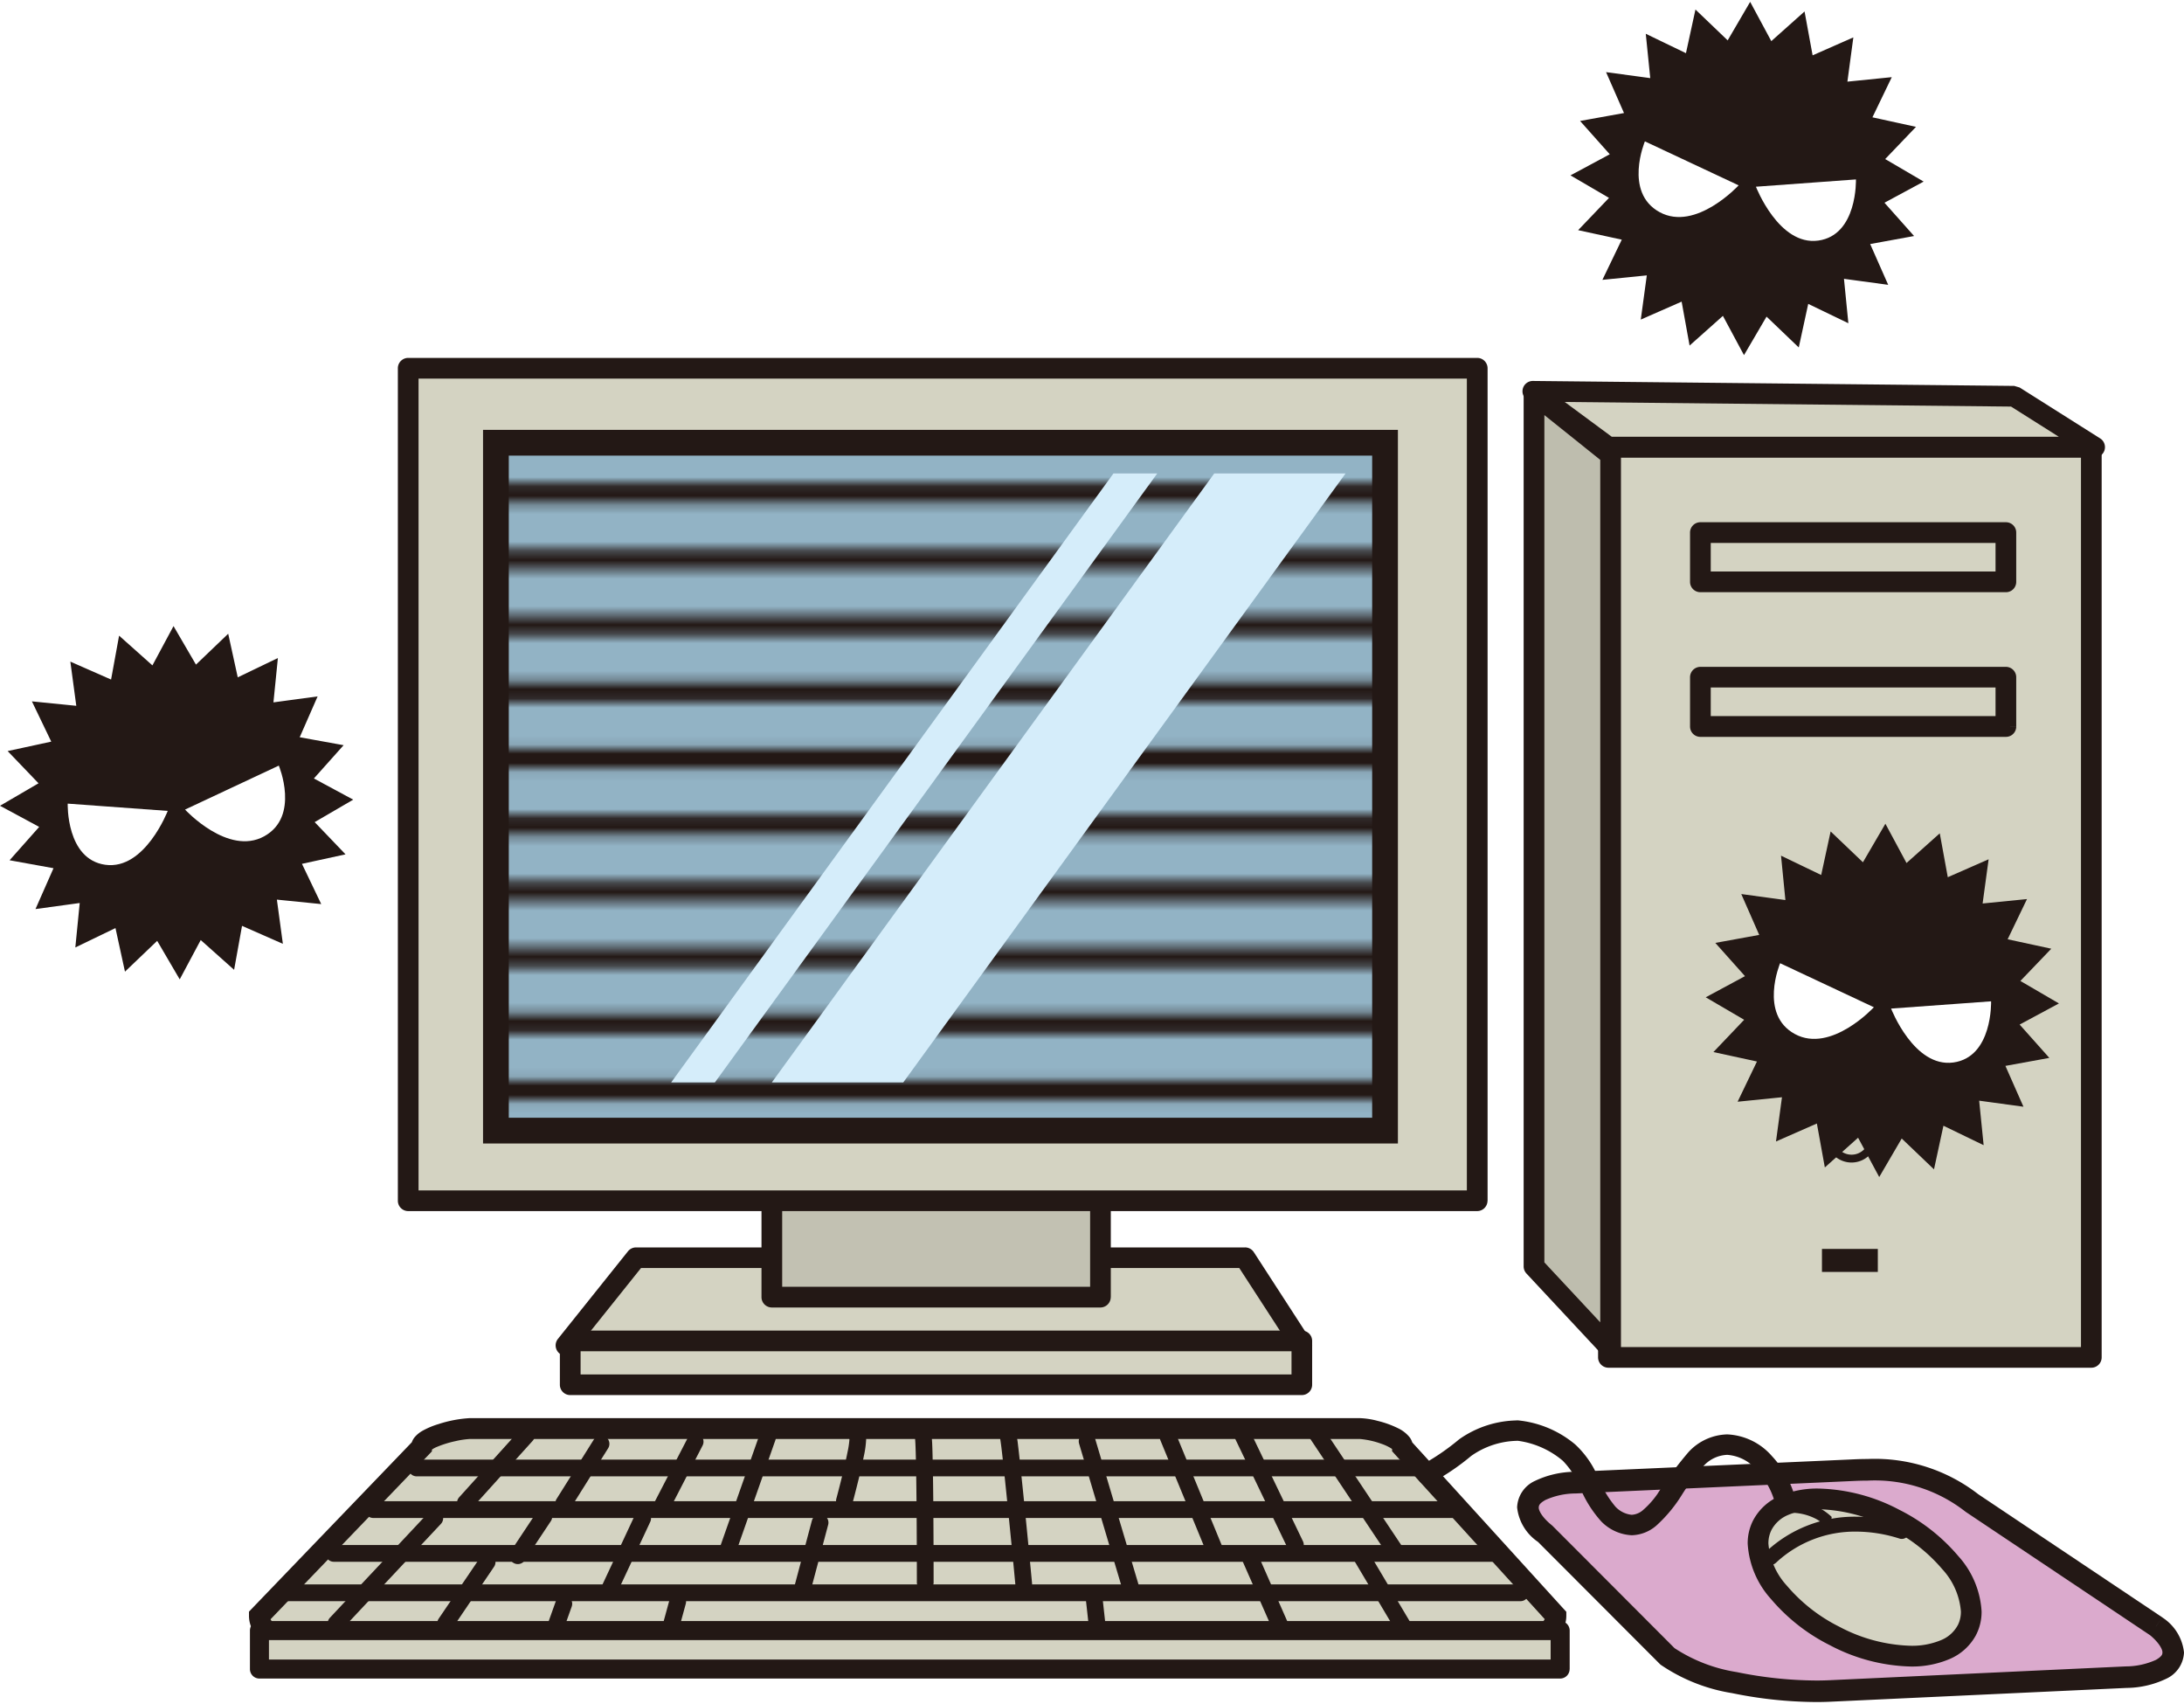
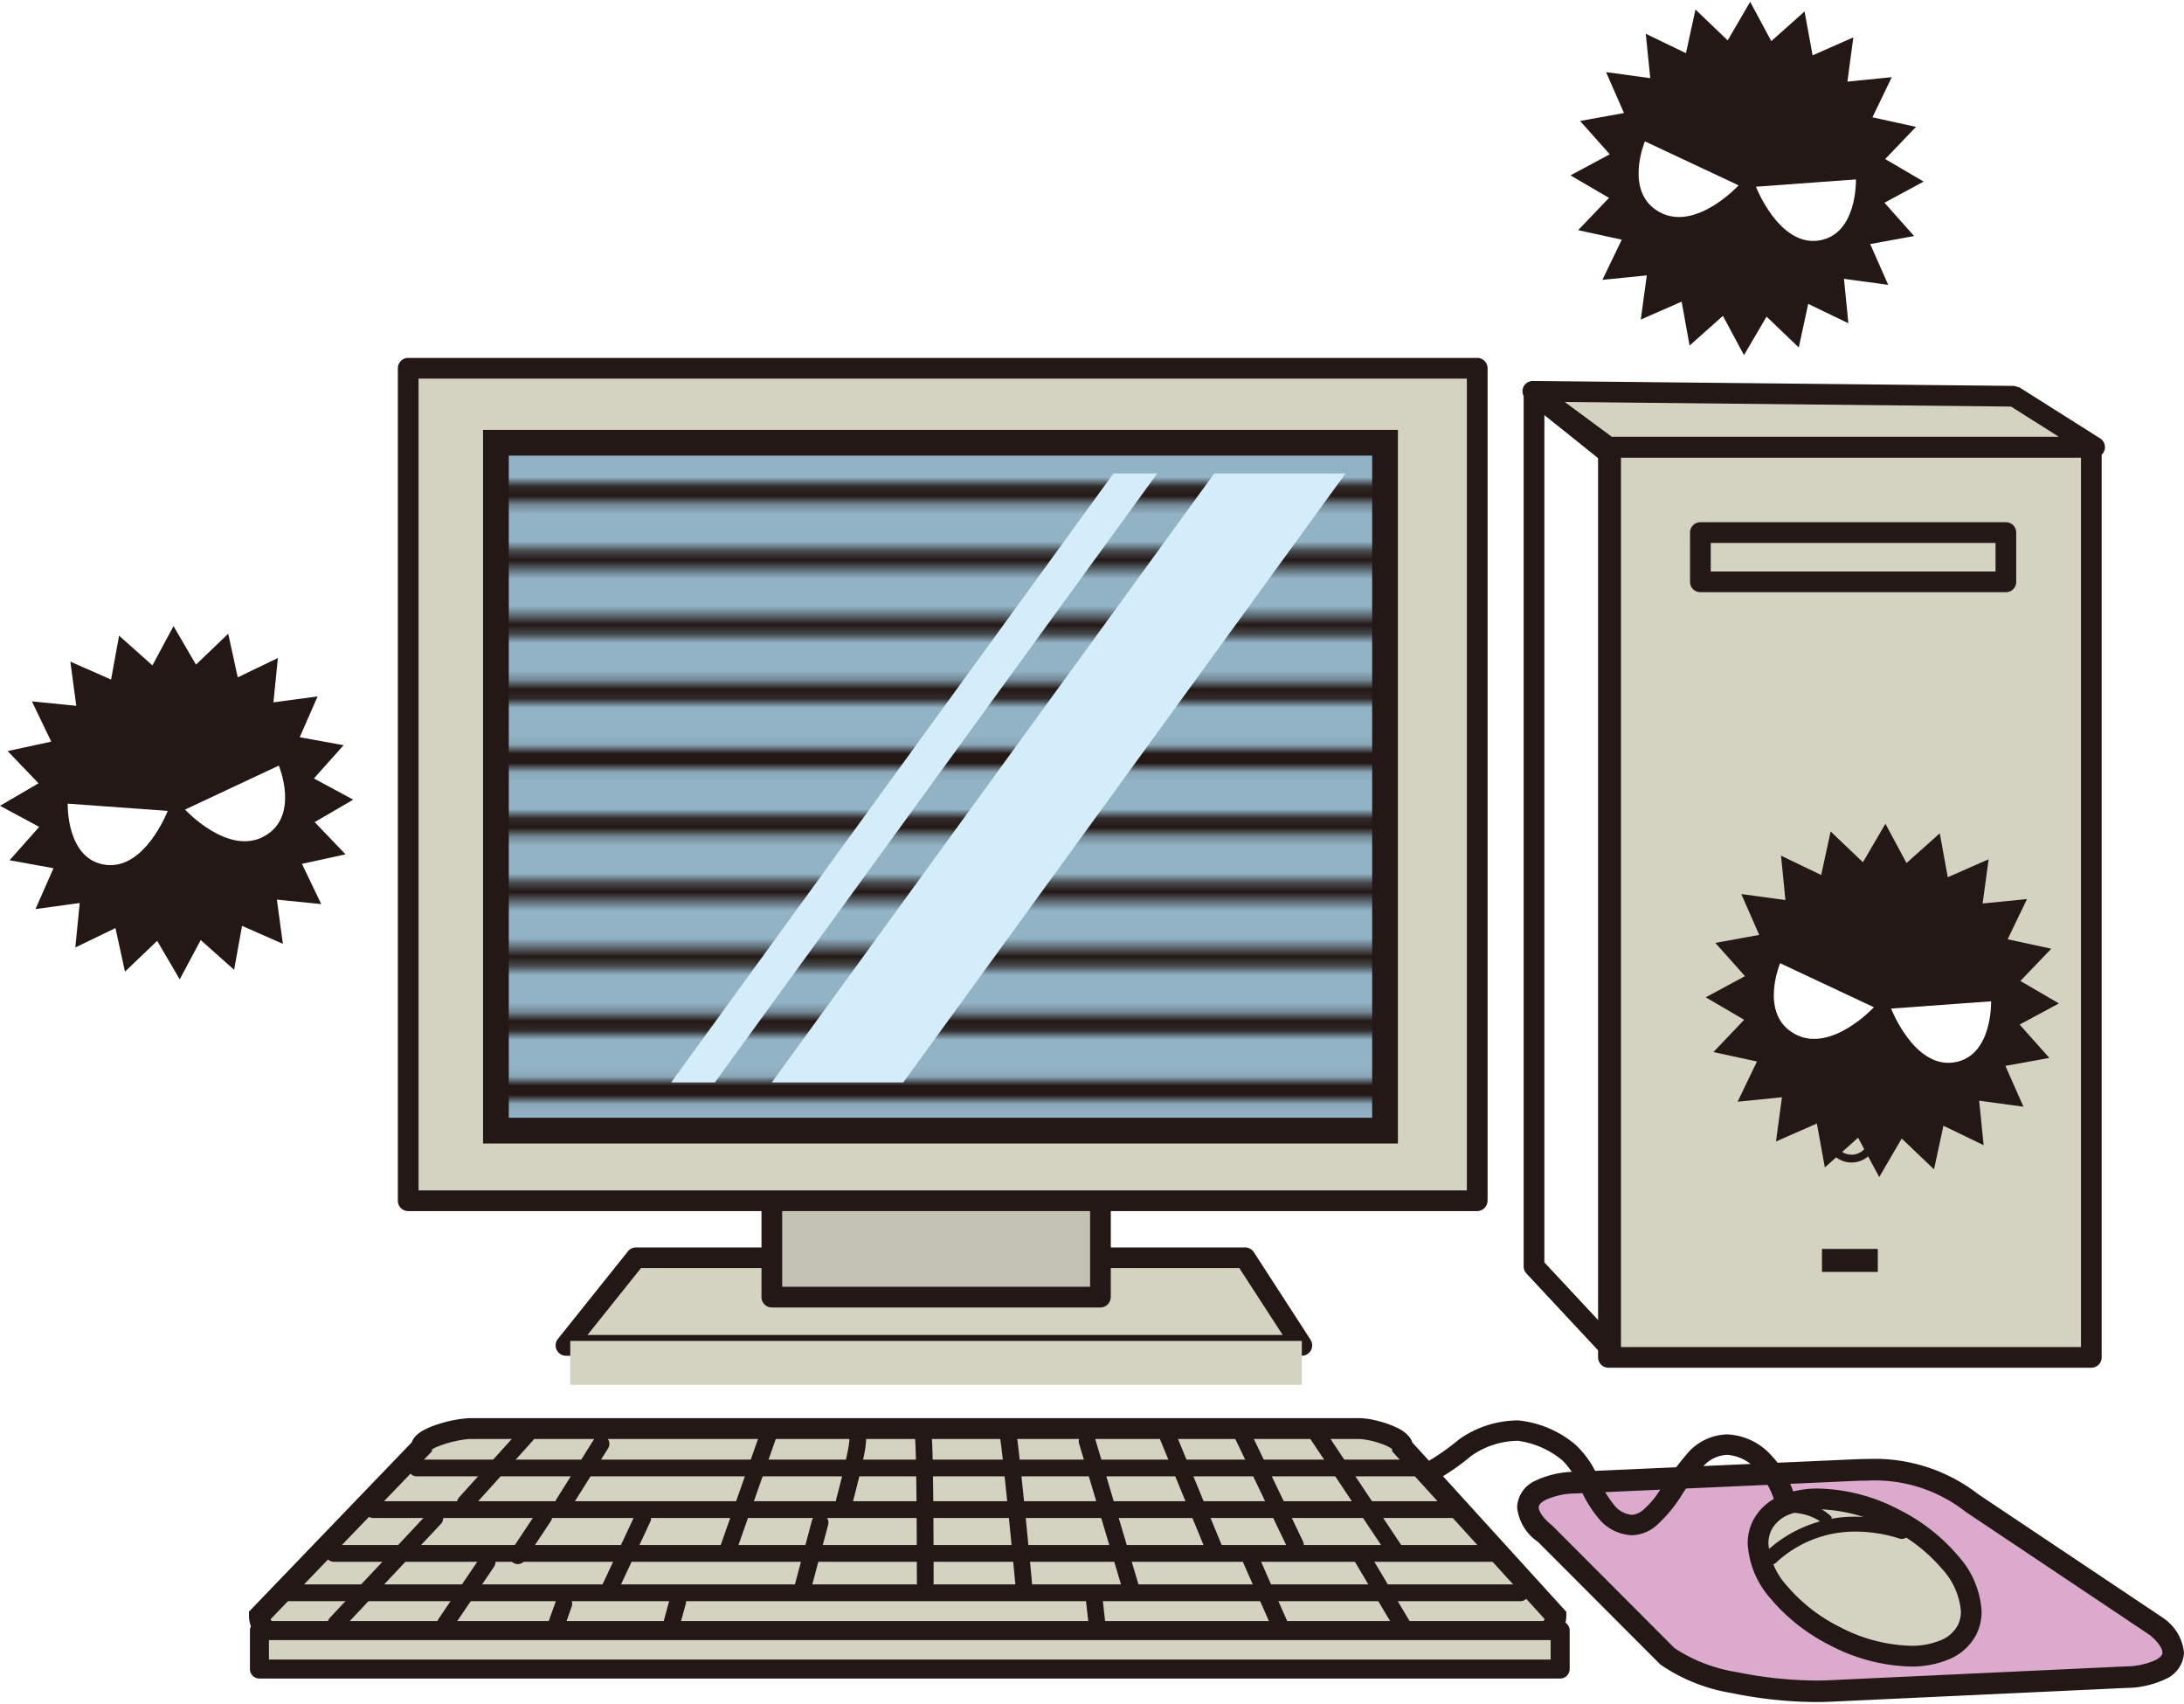
<svg xmlns="http://www.w3.org/2000/svg" width="100" height="78" viewBox="0 0 100 78">
  <defs>
    <style>.a,.c{fill:none;}.b{clip-path:url(#a);}.c{stroke:#231815;stroke-width:2.16px;}.d{fill:#d4d3c2;}.e{fill:#231815;}.f{fill:#c2c1b2;}.g{fill:#92b3c5;}.h{fill:url(#b);}.i{fill:#d5edfa;}.j{fill:#dbaacd;}.k{fill:#bebdae;}.l{fill:#fff;}</style>
    <clipPath id="a">
      <rect class="a" width="72" height="72" />
    </clipPath>
    <pattern id="b" width="72" height="72" patternTransform="matrix(0.422, 0, 0, -0.422, 6735.364, 13654.337)" patternUnits="userSpaceOnUse" viewBox="0 0 72 72">
      <rect class="a" width="72" height="72" />
      <g class="b">
        <path class="c" d="M-.25,68.4h72.5M-.25,54h72.5M-.25,39.6h72.5M-.25,25.2h72.5M-.25,10.8h72.5M-.25,61.2h72.5M-.25,46.8h72.5M-.25,32.4h72.5M-.25,18h72.5M-.25,3.6h72.5" />
      </g>
    </pattern>
  </defs>
  <title>img_aioi-ippan02_07</title>
  <polygon class="d" points="59.605 61.582 25.915 61.582 29.123 57.569 57.001 57.569 59.605 61.582" />
  <path class="e" d="M59.605,61.582v-.475H26.9l2.451-3.064H56.743l2.465,3.8.4-.257v0l.4-.259-2.6-4.012A.478.478,0,0,0,57,57.1H29.123a.474.474,0,0,0-.37.178l-3.209,4.012a.475.475,0,0,0,.371.77h33.69a.474.474,0,0,0,.4-.732Z" />
  <rect class="f" x="35.339" y="52.756" width="15.046" height="6.62" />
  <path class="e" d="M50.385,59.376V58.9H35.814V53.229h14.1v6.147h.474v0h.473v-6.62a.473.473,0,0,0-.473-.475H35.34a.473.473,0,0,0-.473.475v6.62a.475.475,0,0,0,.473.474H50.385a.475.475,0,0,0,.473-.474Z" />
  <rect class="d" x="18.691" y="16.857" width="48.944" height="38.107" />
  <path class="e" d="M67.636,54.964V54.49H19.164V17.33h48V54.964h.475v0h.474V16.857a.481.481,0,0,0-.14-.336.474.474,0,0,0-.334-.138H18.691a.473.473,0,0,0-.474.474V54.964a.473.473,0,0,0,.474.473H67.636a.474.474,0,0,0,.334-.138.482.482,0,0,0,.14-.335Z" />
  <rect class="g" x="22.706" y="20.266" width="40.711" height="31.487" />
  <rect class="h" x="22.706" y="20.266" width="40.711" height="31.487" />
  <polygon class="e" points="63.417 51.753 63.417 51.164 23.296 51.164 23.296 20.856 62.828 20.856 62.828 51.753 63.417 51.753 63.417 51.164 63.417 51.753 64.007 51.753 64.007 19.677 22.117 19.677 22.117 52.343 64.007 52.343 64.007 51.753 63.417 51.753" />
  <rect class="d" x="26.11" y="61.381" width="33.497" height="2.006" />
-   <path class="e" d="M59.607,63.387v-.473H26.584V61.853H59.135v1.534h.472v0h.473V61.381a.471.471,0,0,0-.473-.473h-33.5a.471.471,0,0,0-.472.473v2.006a.473.473,0,0,0,.472.472h33.5a.473.473,0,0,0,.473-.472Z" />
  <polygon class="i" points="35.34 49.548 41.358 49.548 61.611 21.672 55.597 21.672 35.34 49.548" />
  <polygon class="i" points="30.731 49.548 32.732 49.548 52.988 21.672 50.982 21.672 30.731 49.548" />
  <path class="d" d="M71.24,73.964a.856.856,0,0,1-.853.853H12.729a.853.853,0,0,1-.853-.853L19.3,66.245c0-.473,1.736-.856,2.205-.856H62.263c.472,0,1.956.383,1.956.856Z" />
  <path class="e" d="M71.24,73.964h-.477a.385.385,0,0,1-.376.375H12.729a.375.375,0,0,1-.375-.375h-.478l.345.331,7.555-7.859v-.191h-.2l.161.139.042-.139h-.2l.161.139a1.021,1.021,0,0,1,.254-.148,4.786,4.786,0,0,1,.855-.267,3.941,3.941,0,0,1,.661-.1H62.263a3.863,3.863,0,0,1,.994.222,2.175,2.175,0,0,1,.45.213l.065.056.15-.113h-.181l.031.113.15-.113h-.181v.184l7.146,7.858.353-.323h0l.354-.321-7.022-7.721-.353.323H64.7a.777.777,0,0,0-.159-.459,1.512,1.512,0,0,0-.524-.409,4.471,4.471,0,0,0-.931-.337,3.615,3.615,0,0,0-.82-.127H21.5a5.62,5.62,0,0,0-1.422.272,3.613,3.613,0,0,0-.751.317,1.321,1.321,0,0,0-.317.256.738.738,0,0,0-.193.487H19.3l-.344-.332L11.4,73.772v.192a1.331,1.331,0,0,0,1.331,1.33H70.387a1.333,1.333,0,0,0,1.331-1.33V73.78l-.124-.137Z" />
  <path class="e" d="M19.1,67.579H64.971a.384.384,0,1,0,0-.767H19.1a.384.384,0,1,0,0,.767" />
  <path class="e" d="M17.091,69.485H66.627a.384.384,0,0,0,0-.768H17.091a.384.384,0,0,0,0,.768" />
  <path class="e" d="M15.287,71.49H68.431a.384.384,0,1,0,0-.768H15.287a.384.384,0,1,0,0,.768" />
  <path class="e" d="M13.18,73.293H69.636a.384.384,0,0,0,0-.767H13.18a.384.384,0,0,0,0,.767" />
  <path class="e" d="M23.823,65.436l-2.806,3.109a.384.384,0,0,0,.57.514l2.805-3.109a.383.383,0,1,0-.569-.514" />
  <path class="e" d="M19.619,69.24l-4.512,4.81a.384.384,0,1,0,.56.526l4.512-4.811a.384.384,0,1,0-.56-.525" />
  <path class="e" d="M27.194,65.888l-1.7,2.71a.384.384,0,1,0,.65.408l1.7-2.71a.383.383,0,1,0-.649-.408" />
  <path class="e" d="M24.592,69.19,23.39,71a.383.383,0,1,0,.638.425l1.2-1.805a.384.384,0,0,0-.639-.425" />
  <path class="e" d="M21.987,71.293l-1.9,2.8a.383.383,0,1,0,.634.43l1.9-2.805a.383.383,0,1,0-.635-.43" />
  <path class="e" d="M59.889,65.707,63.5,71.119a.384.384,0,1,0,.638-.426l-3.61-5.412a.384.384,0,0,0-.639.426" />
  <path class="e" d="M61.984,71.4l1.905,3.208a.384.384,0,1,0,.66-.391l-1.906-3.208a.383.383,0,1,0-.659.391" />
  <path class="e" d="M56.555,65.859l2.406,5.011a.384.384,0,1,0,.692-.332l-2.407-5.011a.383.383,0,1,0-.691.332" />
-   <path class="e" d="M31.492,65.817l-1.505,2.908a.384.384,0,1,0,.682.352l1.5-2.908a.383.383,0,1,0-.681-.352" />
  <path class="e" d="M53.135,65.937l2.107,5.115a.384.384,0,0,0,.71-.292l-2.107-5.116a.384.384,0,0,0-.71.293" />
  <path class="e" d="M49.414,66.1l2,6.717a.384.384,0,0,0,.736-.22l-2-6.717a.384.384,0,1,0-.735.22" />
  <path class="e" d="M34.78,65.663l-1.8,5.115a.384.384,0,1,0,.724.255l1.8-5.114a.384.384,0,0,0-.724-.256" />
  <path class="e" d="M45.8,65.884s.025.156.05.358c.09.73.251,2.31.39,3.7s.252,2.6.252,2.6a.383.383,0,1,0,.763-.072s-.149-1.58-.312-3.211c-.082-.815-.167-1.643-.238-2.294-.035-.326-.067-.607-.093-.821a4.445,4.445,0,0,0-.069-.451.383.383,0,1,0-.743.187" />
  <path class="e" d="M41.9,65.815l.221-.074-.228.045.007.029.221-.074-.228.045s.017.162.024.367c.032.742.048,2.314.056,3.69s.008,2.565.008,2.567a.384.384,0,1,0,.767,0s0-1.6-.012-3.249c-.006-.822-.016-1.653-.031-2.3-.006-.324-.014-.6-.024-.81l-.017-.266-.036-.213a.384.384,0,1,0-.728.244" />
  <path class="e" d="M38.886,65.91l.2-.063-.2.022.009.041.2-.063-.2.022v.011a4.194,4.194,0,0,1-.09.595c-.167.849-.509,2.123-.511,2.125a.384.384,0,0,0,.742.2s.154-.574.309-1.216c.077-.322.154-.66.214-.959a4.433,4.433,0,0,0,.1-.745l-.029-.21a.384.384,0,0,0-.73.241Z" />
  <path class="e" d="M37.176,69.6l-.8,3.007a.385.385,0,0,0,.743.2l.8-3.009a.383.383,0,1,0-.741-.2" />
  <path class="e" d="M29.078,69.339l-1.5,3.209a.383.383,0,0,0,.694.326l1.5-3.209a.383.383,0,1,0-.694-.326" />
  <path class="e" d="M56.85,71.363l1.5,3.408a.384.384,0,0,0,.7-.31l-1.5-3.409a.384.384,0,1,0-.7.311" />
  <path class="e" d="M49.7,73.055l.2,1.8a.383.383,0,0,0,.762-.086l-.2-1.805a.383.383,0,1,0-.762.086" />
  <path class="e" d="M25.453,73.285l-.5,1.4a.384.384,0,1,0,.723.259l.5-1.4a.384.384,0,1,0-.723-.259" />
  <path class="e" d="M30.66,73.213l-.3,1.1a.383.383,0,1,0,.74.2l.3-1.1a.383.383,0,1,0-.74-.2" />
  <rect class="d" x="11.878" y="74.638" width="59.556" height="1.761" />
  <path class="e" d="M71.435,76.4v-.435H12.314v-.891H71V76.4h.437v0h.435V74.638a.437.437,0,0,0-.435-.435H11.879a.435.435,0,0,0-.435.435V76.4a.434.434,0,0,0,.435.435H71.435a.435.435,0,0,0,.435-.435Z" />
  <path class="j" d="M98.725,74.441c1.444,1.181.826,2.223-1.37,2.333l-13.577.633c-2.2.11-5.982-.407-7.427-1.587L70.741,70.2c-1.444-1.179-.83-2.223,1.371-2.333L84.877,67.3A7.556,7.556,0,0,1,90.294,68.8Z" />
  <path class="e" d="M98.725,74.441l-.313.382c.479.386.611.709.6.819,0,.088-.025.179-.294.337a3.376,3.376,0,0,1-1.387.3h0l-13.577.633h0c-.183.008-.379.013-.587.013a18.6,18.6,0,0,1-3.648-.386,7.228,7.228,0,0,1-2.853-1.1l-.314.384.351-.35-5.61-5.621-.037-.034c-.479-.384-.612-.707-.6-.818.006-.088.026-.179.3-.337a3.384,3.384,0,0,1,1.387-.3h0L84.9,67.79h0c.207-.01.409-.015.608-.015a6.724,6.724,0,0,1,4.471,1.41l.038.028,8.432,5.64.274-.412-.313.382.313-.382L99,74.03,90.57,68.391l-.276.411.314-.383a7.732,7.732,0,0,0-5.1-1.634c-.216,0-.434.006-.656.017h0l-12.765.569h0a4.294,4.294,0,0,0-1.81.419A1.39,1.39,0,0,0,69.465,69a2.187,2.187,0,0,0,.964,1.585l.312-.384-.35.35L76,76.169l.037.034a8.055,8.055,0,0,0,3.274,1.3,19.477,19.477,0,0,0,3.853.407q.333,0,.636-.014h0l13.578-.632h0a4.292,4.292,0,0,0,1.809-.42A1.389,1.389,0,0,0,100,75.642a2.181,2.181,0,0,0-.961-1.583L99,74.03Z" />
  <rect class="d" x="73.645" y="20.467" width="22.111" height="41.666" />
  <path class="e" d="M95.756,62.133V61.66H74.12V20.942H95.283V62.133h.473v0h.474V20.467a.474.474,0,0,0-.138-.334.48.48,0,0,0-.336-.139H73.645a.475.475,0,0,0-.473.473V62.133a.475.475,0,0,0,.473.474H95.756a.473.473,0,0,0,.474-.474Z" />
  <rect class="d" x="77.857" y="24.379" width="13.988" height="2.255" />
  <path class="e" d="M91.845,26.634v-.473H78.331V24.852h13.04v1.782h.474v0h.473V24.379a.471.471,0,0,0-.473-.474H77.858a.473.473,0,0,0-.475.474v2.255a.473.473,0,0,0,.475.474H91.845a.471.471,0,0,0,.473-.474Z" />
  <rect class="d" x="77.857" y="30.996" width="13.988" height="2.257" />
-   <path class="e" d="M91.845,33.253v-.474H78.331v-1.31h13.04v1.784h.474v0h.473V31a.475.475,0,0,0-.473-.475H77.858a.476.476,0,0,0-.475.475v2.257a.473.473,0,0,0,.475.473H91.845a.471.471,0,0,0,.473-.473Z" />
  <polygon class="d" points="70.186 17.911 92.222 18.139 95.907 20.467 73.645 20.467 70.186 17.911" />
  <path class="e" d="M70.186,17.911l-.005.474,21.9.226,2.188,1.382H73.8L70.468,17.53l-.282.381-.005.474.005-.474-.282.381,3.461,2.556.28.094H95.907a.474.474,0,0,0,.253-.875l-3.685-2.329-.248-.073-22.036-.227a.473.473,0,0,0-.287.854Z" />
-   <polygon class="k" points="70.239 57.971 73.745 61.731 73.745 20.819 70.239 18.01 70.239 57.971" />
  <path class="e" d="M70.239,57.971l-.347.323L73.4,62.055a.474.474,0,0,0,.82-.324V20.819a.475.475,0,0,0-.178-.37L70.535,17.64a.476.476,0,0,0-.771.37V57.971a.478.478,0,0,0,.128.323l.347-.323h.474V19l2.559,2.05V60.529l-2.687-2.881-.346.323h0Z" />
  <rect class="e" x="83.423" y="57.169" width="2.558" height="1.053" />
  <path class="d" d="M90.06,74.616c-.76,1.478-3.471,1.6-6.057.27s-4.068-3.607-3.308-5.081,3.47-1.6,6.057-.271,4.066,3.6,3.308,5.082" />
  <path class="e" d="M90.06,74.616l-.422-.217a1.517,1.517,0,0,1-.761.677,3.438,3.438,0,0,1-1.392.258,7.387,7.387,0,0,1-3.265-.87,7.592,7.592,0,0,1-2.4-1.876,3.239,3.239,0,0,1-.849-1.933,1.364,1.364,0,0,1,.147-.633h0a1.515,1.515,0,0,1,.761-.678,3.437,3.437,0,0,1,1.392-.259,7.352,7.352,0,0,1,3.266.872,7.617,7.617,0,0,1,2.4,1.877,3.233,3.233,0,0,1,.848,1.931,1.359,1.359,0,0,1-.146.635l.422.217.421.216a2.3,2.3,0,0,0,.25-1.068,4.127,4.127,0,0,0-1.062-2.531,8.548,8.548,0,0,0-2.7-2.121,8.3,8.3,0,0,0-3.7-.975,4.365,4.365,0,0,0-1.782.342,2.46,2.46,0,0,0-1.214,1.11h0a2.3,2.3,0,0,0-.252,1.067,4.144,4.144,0,0,0,1.064,2.534,8.546,8.546,0,0,0,2.7,2.118,8.32,8.32,0,0,0,3.7.975,4.37,4.37,0,0,0,1.781-.342,2.458,2.458,0,0,0,1.215-1.108Z" />
  <path class="e" d="M82.231,68.7a4.518,4.518,0,0,0-1.1-2.049,2.878,2.878,0,0,0-2.043-.992,2.487,2.487,0,0,0-1.771.805,17.3,17.3,0,0,0-1.427,1.921,3.935,3.935,0,0,1-.644.723.854.854,0,0,1-.535.231,1.172,1.172,0,0,1-.752-.381,4.884,4.884,0,0,1-.767-1.285,4.31,4.31,0,0,0-1.071-1.557,4.81,4.81,0,0,0-2.629-1.1l-.206.009h0a4.708,4.708,0,0,0-2.475.859A10.641,10.641,0,0,1,65.2,67l-.139.1-.076.089-.05.084a.471.471,0,0,0-.051.218l.062.235a.477.477,0,0,0,.265.22l.158.025a.6.6,0,0,0,.162-.023h0l-.052-.3v.3l.052,0-.052-.3v-.111l-.153.379.153.031v-.41l-.153.379.166-.409-.386.214.22.2.166-.409-.386.214a.473.473,0,0,0,.828-.459l-.252-.225-.2-.038-.172.024-.018,0,.079.363v-.37l-.079.007.079.363v.087l.227-.4a.43.43,0,0,0-.227-.061v.457l.227-.4-.233.406.408-.23-.175-.176-.233.406.408-.23-.407.23h.467l-.06-.23-.407.23h.015l.407.2a.468.468,0,0,0,.045-.2h-.452l.407.2-.314-.155.273.22.041-.065-.314-.155.273.22-.032-.026.031.027h0l-.032-.026.031.027.007-.009-.344-.323.206.425a10.876,10.876,0,0,0,1.747-1.194,3.769,3.769,0,0,1,2.015-.69h0l.115-.005a4.009,4.009,0,0,1,2.064.913,3.683,3.683,0,0,1,.785,1.217,5.378,5.378,0,0,0,.984,1.569,2.091,2.091,0,0,0,1.386.625,1.781,1.781,0,0,0,1.129-.441,6.49,6.49,0,0,0,1.168-1.405,9.644,9.644,0,0,1,.979-1.307,1.546,1.546,0,0,1,1.1-.527,1.946,1.946,0,0,1,1.354.7,3.561,3.561,0,0,1,.86,1.605.474.474,0,0,0,.925-.206Z" />
  <path class="e" d="M81.316,71.538l.01-.011a5.287,5.287,0,0,1,3.668-1.418,6.588,6.588,0,0,1,1.987.321.341.341,0,0,0,.206-.65,7.237,7.237,0,0,0-2.193-.354,5.926,5.926,0,0,0-4.181,1.65.341.341,0,0,0,.5.462" />
  <path class="e" d="M83.867,69.435a2.553,2.553,0,0,0-1.929-.7l-.29.01a.256.256,0,1,0,.038.511l.252-.01a2.509,2.509,0,0,1,1.2.275,1.491,1.491,0,0,1,.27.18l.06.054.012.012,0,0,0,0,0,0,0,0,.36.027Z" />
  <path class="e" d="M85.757,52.055h-.179a.8.8,0,1,1-.8-.8.8.8,0,0,1,.8.8h.358a1.159,1.159,0,1,0-1.159,1.159,1.158,1.158,0,0,0,1.159-1.159Z" />
  <polygon class="e" points="6.999 30.574 5.503 29.239 5.142 31.211 3.311 30.405 3.577 32.391 1.585 32.192 2.453 33.999 0.495 34.425 1.881 35.871 0.151 36.882 1.911 37.83 0.581 39.329 2.555 39.687 1.745 41.521 3.732 41.249 3.534 43.246 5.34 42.376 5.766 44.334 7.213 42.949 8.226 44.68 9.17 42.914 10.67 44.249 11.027 42.275 12.862 43.083 12.592 41.096 14.586 41.297 13.72 39.491 15.678 39.063 14.291 37.615 16.022 36.606 14.255 35.655 15.59 34.16 13.619 33.803 14.423 31.967 12.438 32.237 12.637 30.244 10.833 31.113 10.405 29.154 8.956 30.54 7.947 28.809 6.999 30.574" />
  <polygon class="e" points="6.999 30.574 7.048 30.519 5.453 29.097 5.086 31.106 3.221 30.285 3.493 32.308 1.461 32.105 2.347 33.948 0.35 34.38 1.764 35.855 0 36.884 1.794 37.851 0.439 39.378 2.45 39.742 1.625 41.612 3.65 41.335 3.449 43.37 5.287 42.482 5.722 44.477 7.197 43.067 8.229 44.83 9.191 43.03 10.719 44.393 11.082 42.381 12.952 43.203 12.678 41.18 14.708 41.384 13.826 39.542 15.821 39.107 14.408 37.632 16.173 36.604 14.373 35.634 15.733 34.111 13.723 33.747 14.543 31.877 12.52 32.151 12.724 30.121 10.886 31.005 10.449 29.009 8.973 30.422 7.945 28.659 6.935 30.54 6.999 30.574 7.048 30.519 6.999 30.574 7.064 30.61 7.95 28.96 8.94 30.657 10.36 29.297 10.782 31.22 12.552 30.367 12.354 32.322 14.303 32.058 13.514 33.858 15.447 34.209 14.139 35.675 15.872 36.608 14.172 37.599 15.533 39.019 13.613 39.438 14.462 41.211 12.506 41.013 12.771 42.963 10.971 42.17 10.62 44.107 9.15 42.796 8.223 44.529 7.23 42.832 5.81 44.189 5.392 42.269 3.621 43.122 3.815 41.164 1.866 41.431 2.659 39.631 0.723 39.28 2.028 37.809 0.301 36.878 1.999 35.888 0.64 34.469 2.561 34.052 1.707 32.277 3.663 32.474 3.402 30.526 5.197 31.315 5.552 29.382 7.02 30.692 7.064 30.61 6.999 30.574" />
  <path class="l" d="M8.473,37.058l4.293-2.013s.982,2.334-.675,3.239-3.618-1.226-3.618-1.226" />
  <path class="l" d="M7.683,37.119,3.1,36.786s-.079,2.553,1.727,2.8,2.852-2.465,2.852-2.465" />
  <polygon class="e" points="81.083 2 82.577 0.667 82.938 2.637 84.769 1.832 84.503 3.819 86.497 3.619 85.627 5.423 87.584 5.851 86.201 7.298 87.93 8.309 86.169 9.26 87.499 10.755 85.527 11.114 86.336 12.948 84.349 12.678 84.546 14.673 82.741 13.803 82.317 15.76 80.87 14.375 79.856 16.107 78.909 14.341 77.413 15.676 77.055 13.703 75.218 14.509 75.489 12.524 73.494 12.725 74.364 10.917 72.404 10.492 73.79 9.042 72.058 8.032 73.824 7.082 72.49 5.587 74.463 5.231 73.658 3.394 75.643 3.662 75.442 1.669 77.248 2.541 77.675 0.581 79.123 1.966 80.133 0.235 81.083 2" />
  <polygon class="e" points="81.083 2 81.132 2.055 82.529 0.809 82.883 2.743 84.68 1.952 84.418 3.901 86.374 3.706 85.519 5.474 87.441 5.895 86.083 7.314 87.779 8.307 86.052 9.239 87.356 10.706 85.421 11.059 86.214 12.857 84.266 12.592 84.459 14.549 82.69 13.695 82.273 15.616 80.853 14.258 79.859 15.956 78.93 14.223 77.462 15.533 77.11 13.597 75.31 14.389 75.574 12.44 73.617 12.638 74.47 10.864 72.547 10.448 73.908 9.025 72.209 8.035 73.941 7.103 72.632 5.636 74.568 5.286 73.778 3.483 75.726 3.748 75.529 1.793 77.3 2.647 77.719 0.724 79.141 2.085 80.131 0.386 81.062 2.117 81.132 2.055 81.083 2 81.148 1.965 80.136 0.085 79.106 1.848 77.631 0.436 77.196 2.434 75.356 1.546 75.561 3.576 73.538 3.302 74.359 5.174 72.348 5.537 73.707 7.062 71.908 8.028 73.672 9.058 72.259 10.536 74.257 10.97 73.37 12.81 75.403 12.606 75.127 14.629 76.998 13.807 77.362 15.818 78.888 14.459 79.853 16.256 80.886 14.493 82.361 15.905 82.794 13.91 84.632 14.796 84.431 12.763 86.456 13.038 85.631 11.171 87.641 10.804 86.285 9.28 88.079 8.312 86.318 7.281 87.729 5.807 85.734 5.37 86.62 3.532 84.588 3.737 84.86 1.712 82.995 2.533 82.626 0.525 81.034 1.945 81.083 2 81.148 1.965 81.083 2" />
  <path class="l" d="M79.608,8.484,75.316,6.471s-.983,2.336.674,3.24,3.618-1.227,3.618-1.227" />
  <path class="l" d="M80.4,8.547l4.579-.334s.079,2.552-1.726,2.8S80.4,8.547,80.4,8.547" />
  <polygon class="e" points="87.274 39.622 88.768 38.287 89.127 40.259 90.963 39.454 90.693 41.439 92.687 41.241 91.817 43.047 93.778 43.472 92.391 44.919 94.122 45.93 92.358 46.878 93.692 48.377 91.718 48.736 92.528 50.569 90.538 50.297 90.74 52.296 88.932 51.424 88.508 53.383 87.059 51.997 86.048 53.727 85.098 51.962 83.604 53.297 83.245 51.324 81.409 52.131 81.677 50.144 79.685 50.345 80.554 48.537 78.597 48.113 79.979 46.662 78.252 45.654 80.017 44.703 78.684 43.21 80.655 42.851 79.849 41.015 81.831 41.284 81.635 39.291 83.44 40.16 83.864 38.204 85.316 39.588 86.326 37.857 87.274 39.622" />
  <polygon class="e" points="87.274 39.622 87.323 39.677 88.719 38.43 89.072 40.363 90.872 39.574 90.609 41.523 92.565 41.328 91.711 43.099 93.633 43.515 92.273 44.936 93.972 45.927 92.24 46.857 93.55 48.327 91.613 48.68 92.408 50.477 90.456 50.212 90.653 52.172 88.88 51.316 88.464 53.239 87.041 51.878 86.05 53.577 85.119 51.845 83.653 53.155 83.301 51.219 81.5 52.011 81.763 50.061 79.809 50.258 80.66 48.486 78.741 48.069 80.097 46.645 78.403 45.656 80.133 44.724 78.826 43.259 80.761 42.906 79.969 41.106 81.913 41.37 81.72 39.415 83.492 40.268 83.908 38.347 85.332 39.705 86.323 38.007 87.255 39.74 87.323 39.677 87.274 39.622 87.339 39.586 86.328 37.706 85.299 39.47 83.82 38.059 83.388 40.053 81.549 39.168 81.749 41.199 79.729 40.925 80.55 42.795 78.54 43.161 79.899 44.683 78.101 45.651 79.861 46.68 78.453 48.158 80.447 48.59 79.561 50.431 81.592 50.226 81.318 52.251 83.19 51.428 83.555 53.439 85.077 52.079 86.045 53.878 87.075 52.115 88.553 53.527 88.985 51.53 90.826 52.42 90.621 50.383 92.649 50.66 91.823 48.791 93.834 48.425 92.474 46.899 94.273 45.932 92.508 44.903 93.923 43.427 91.925 42.995 92.811 41.155 90.779 41.357 91.054 39.334 89.184 40.154 88.817 38.145 87.225 39.567 87.274 39.622 87.339 39.586 87.274 39.622" />
  <path class="l" d="M85.8,46.106l-4.293-2.015s-.982,2.339.675,3.241S85.8,46.106,85.8,46.106" />
  <path class="l" d="M86.589,46.167l4.578-.332s.08,2.551-1.726,2.8-2.852-2.467-2.852-2.467" />
</svg>